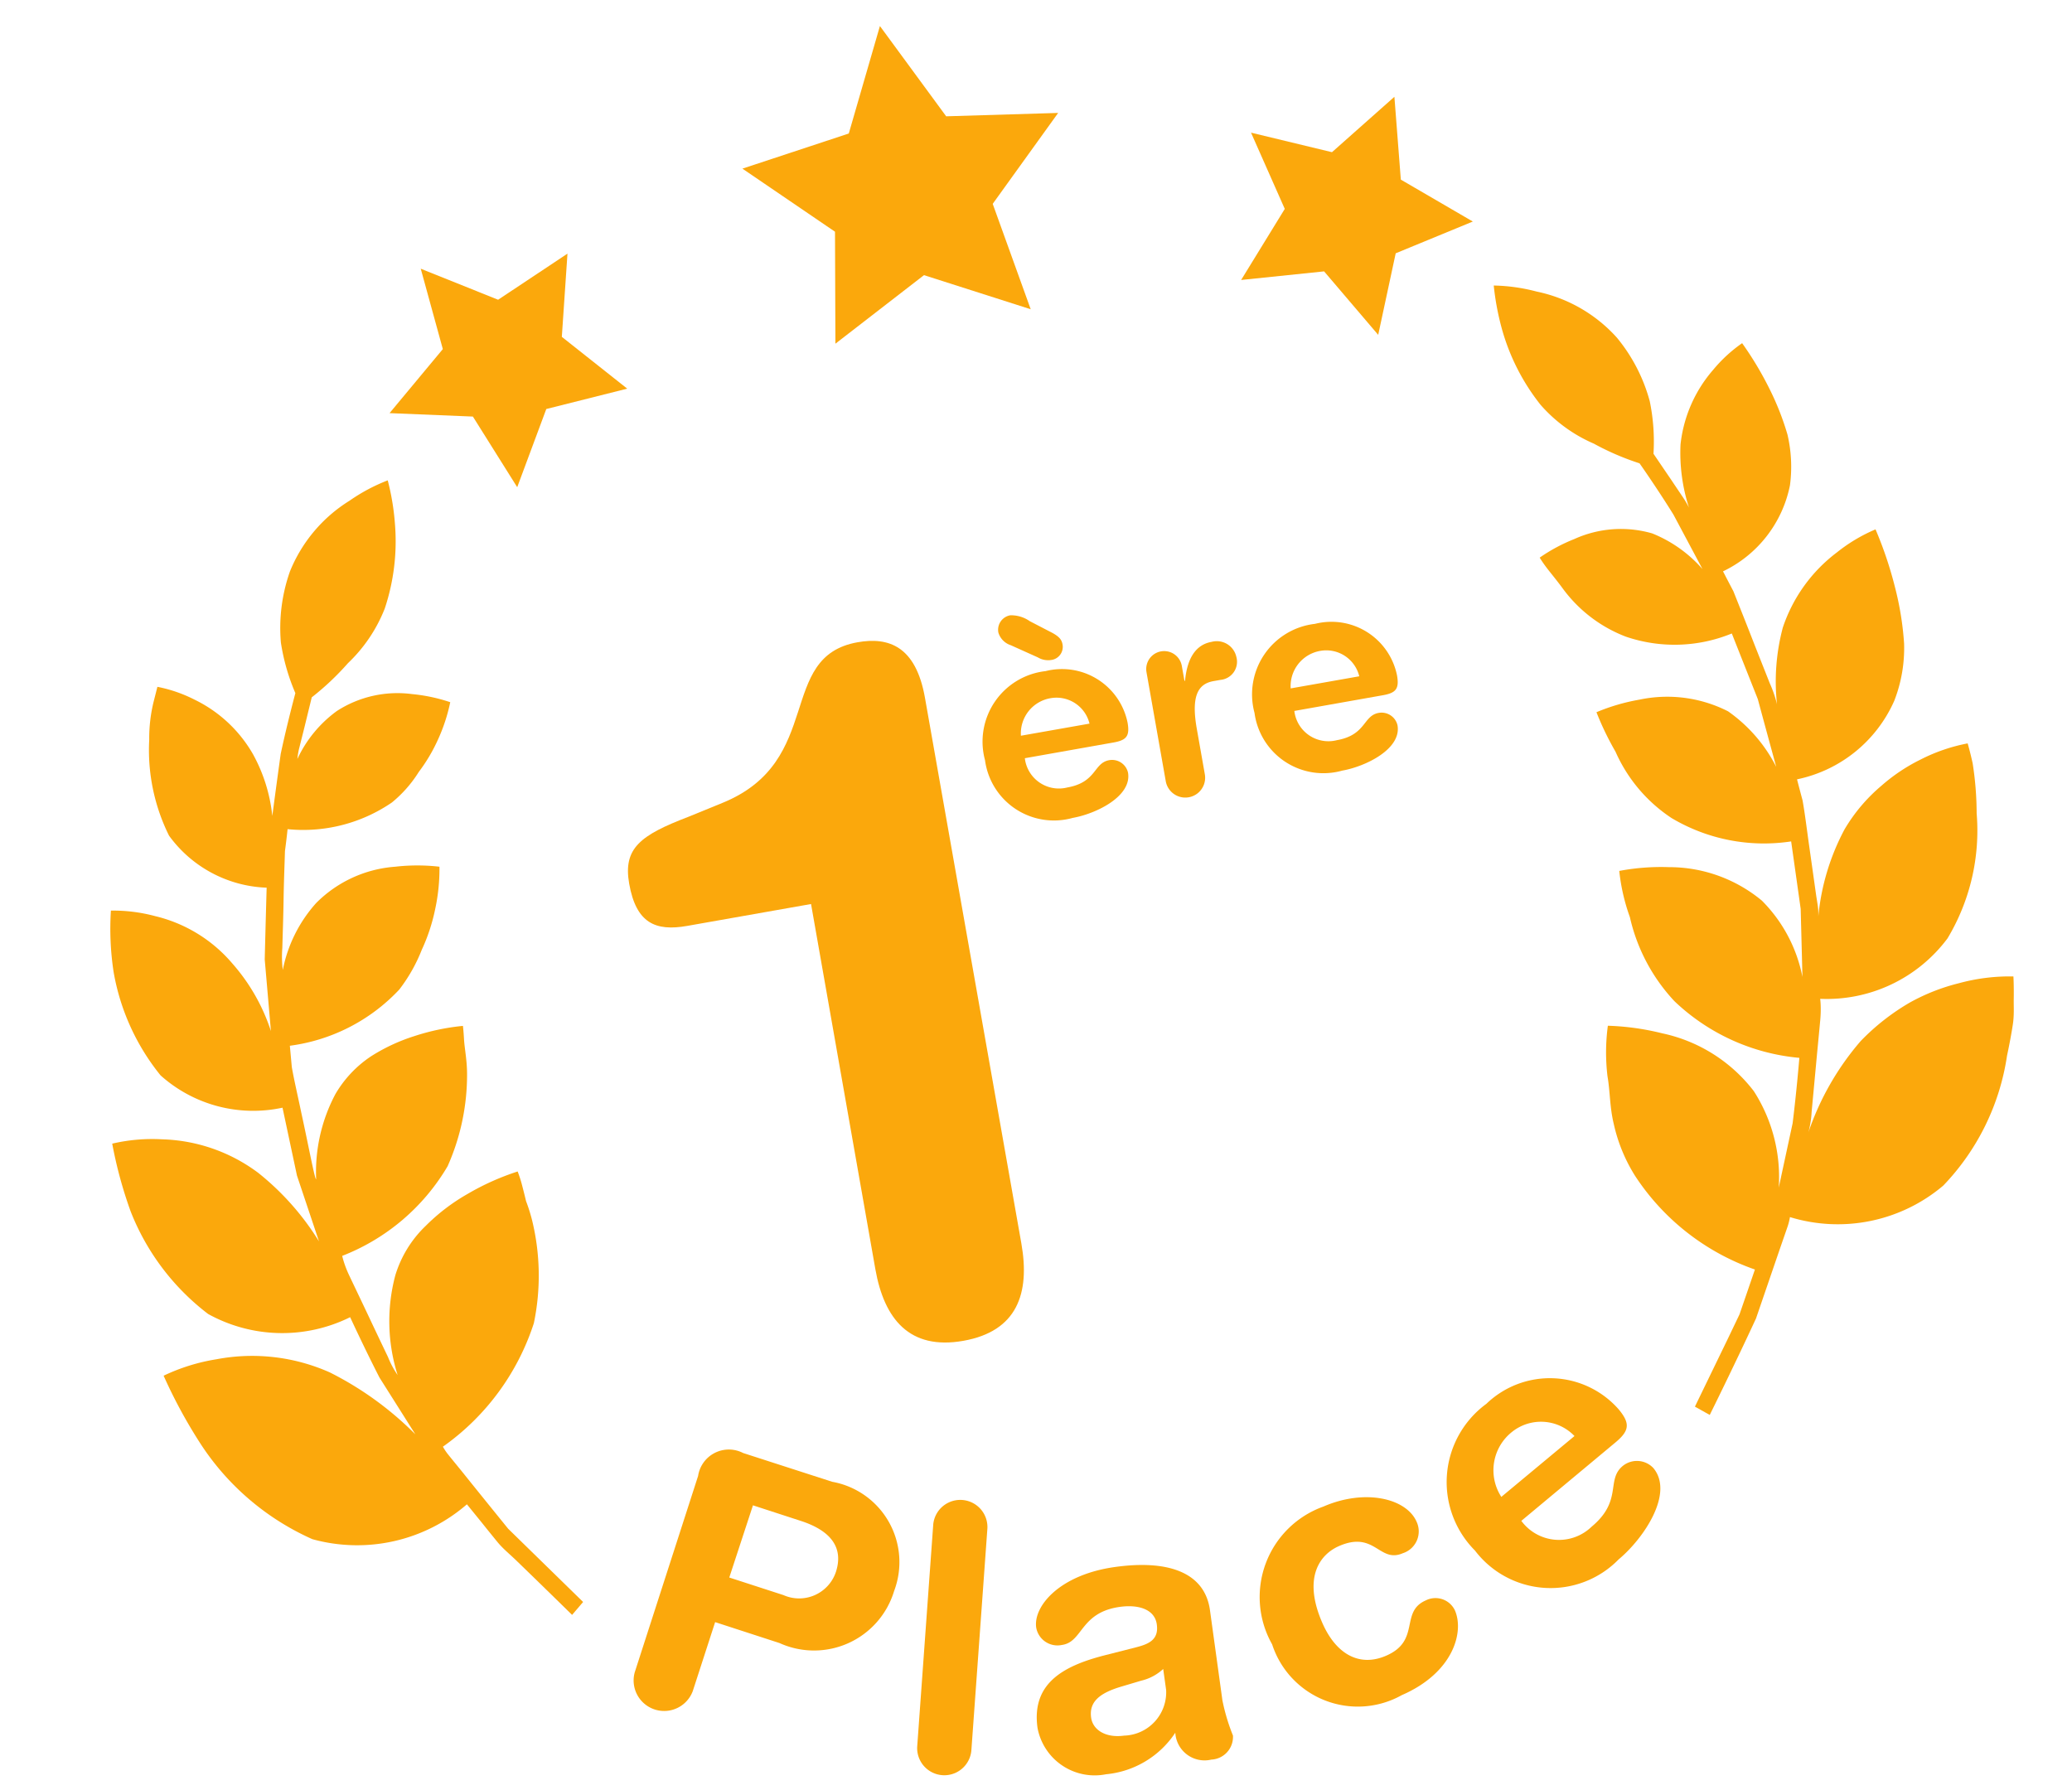
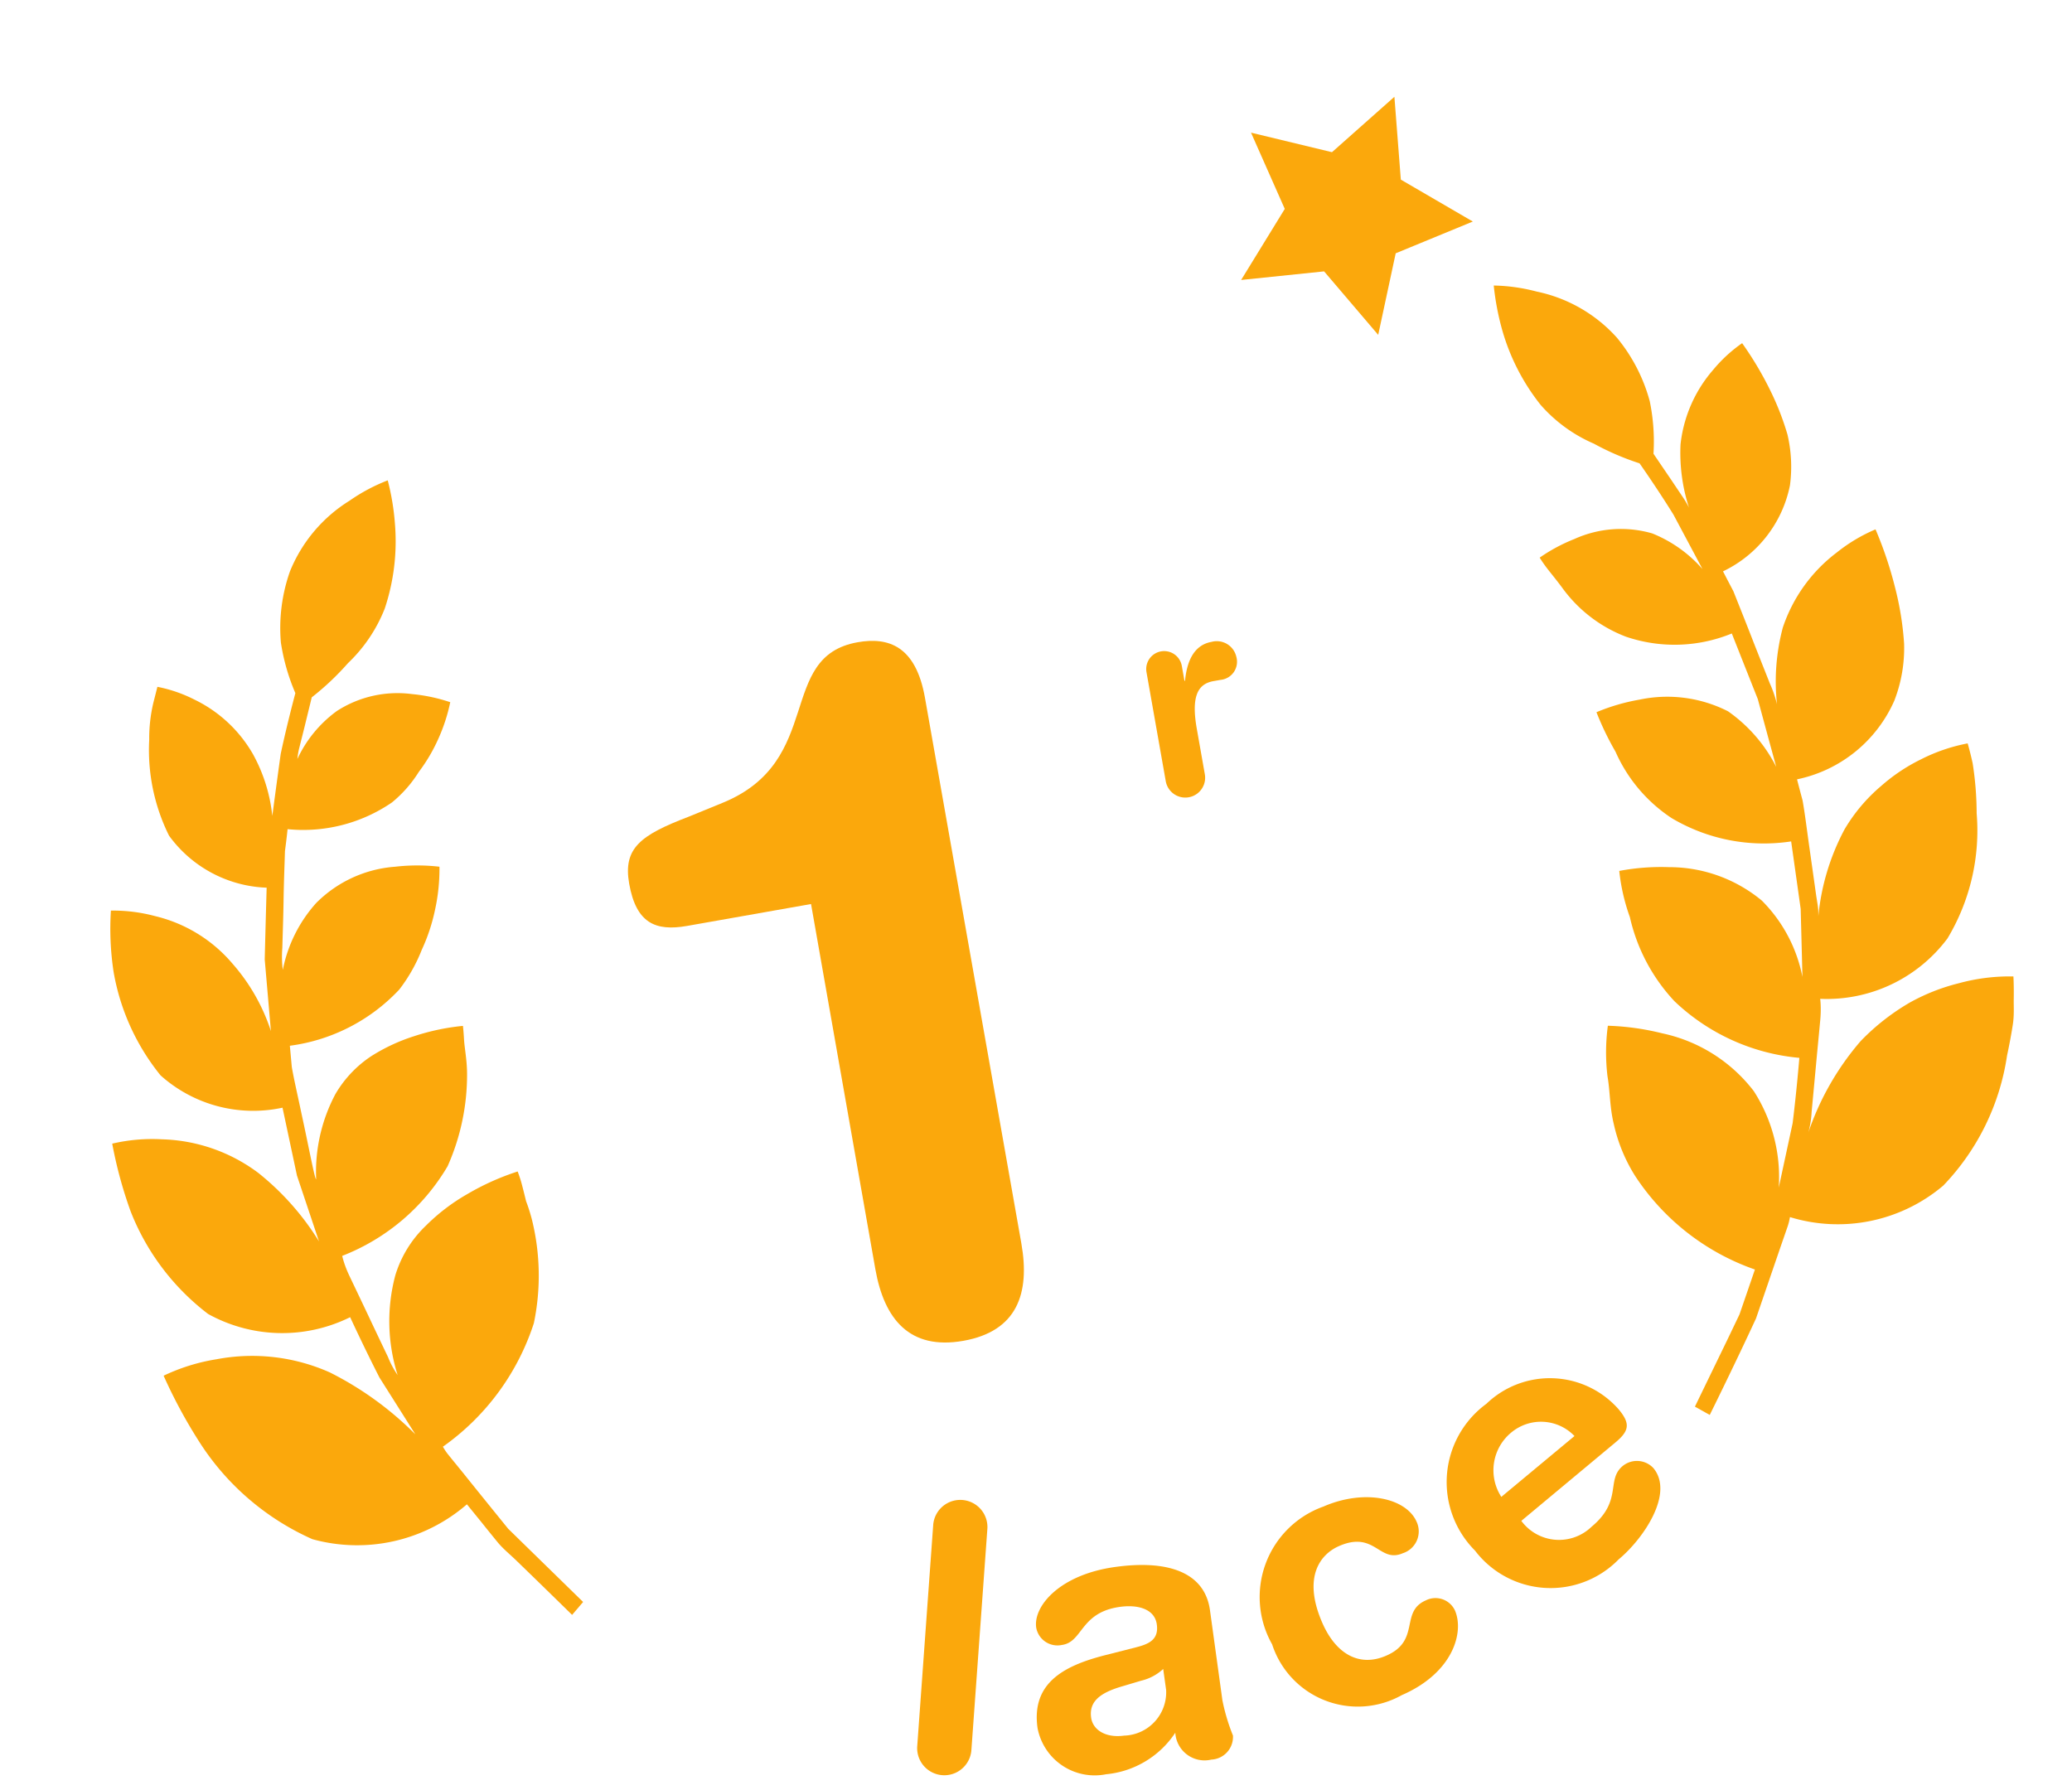
<svg xmlns="http://www.w3.org/2000/svg" width="32.585" height="28.151" viewBox="0 0 32.585 28.151">
  <g id="first" transform="matrix(0.985, -0.174, 0.174, 0.985, -203.731, -158.331)">
    <g id="Groupe_169" data-name="Groupe 169" transform="translate(171.642 194.119)">
      <path id="Tracé_6819" data-name="Tracé 6819" d="M177.685,215.352a3.663,3.663,0,0,0,.254-1.6,2.8,2.8,0,0,0-.041-.312c-.006-.1-.012-.182-.018-.254a1.9,1.9,0,0,0-.031-.227,3.954,3.954,0,0,0-.84.212,3.081,3.081,0,0,0-.73.377,1.8,1.8,0,0,0-.607.682,2.8,2.8,0,0,0-.238,1.553,1.41,1.41,0,0,1-.1-.306c-.052-.186-.121-.436-.189-.686s-.138-.5-.189-.686-.054-.319-.054-.319a3.321,3.321,0,0,0,1.877-1.1,3.532,3.532,0,0,0,.556-1.39c.035-.211.029-.395.045-.528s.02-.213.02-.213a3.545,3.545,0,0,0-.785.026,2.884,2.884,0,0,0-.722.194,1.808,1.808,0,0,0-.654.487,2.616,2.616,0,0,0-.531,1.266c-.022,0-.026-.534-.048-1.07-.008-.268-.023-.535-.022-.735.017-.2.028-.334.028-.334a2.869,2.869,0,0,0,1.848-.571,2.547,2.547,0,0,0,.457-.554,2.89,2.89,0,0,0,.313-.579,2.993,2.993,0,0,0,.188-.659,3.031,3.031,0,0,0-.685-.121,1.951,1.951,0,0,0-1.323.346,2.212,2.212,0,0,0-.7.945,1.716,1.716,0,0,1,.053-.342c.041-.2.1-.476.152-.747s.112-.544.154-.747c.064-.2.1-.331.1-.331a2.467,2.467,0,0,0,1.689-.128,1.967,1.967,0,0,0,.5-.4,2.635,2.635,0,0,0,.385-.448,2.764,2.764,0,0,0,.292-.545,2.663,2.663,0,0,0-.569-.23,1.755,1.755,0,0,0-1.21.056,1.947,1.947,0,0,0-.743.635,1.182,1.182,0,0,1,.051-.147l.14-.313c.1-.227.2-.455.2-.455a4.224,4.224,0,0,0,.654-.43,2.394,2.394,0,0,0,.719-.745,3.342,3.342,0,0,0,.39-1.288,3.846,3.846,0,0,0,.007-.689,2.831,2.831,0,0,0-.648.211,2.34,2.34,0,0,0-1.116.933,2.676,2.676,0,0,0-.334,1.075,3.242,3.242,0,0,0,.086.823s-.21.448-.393.9c-.152.469-.3.939-.3.939a2.558,2.558,0,0,0-.129-1.006,2.127,2.127,0,0,0-.757-1.008,2.227,2.227,0,0,0-.54-.3s-.037.083-.1.222a2.409,2.409,0,0,0-.171.574,3.027,3.027,0,0,0,.044,1.54,1.983,1.983,0,0,0,1.369,1.073s-.114.553-.226,1.106c-.05.563-.1,1.126-.1,1.126a3.022,3.022,0,0,0-.414-1.155,2.291,2.291,0,0,0-1.065-.942,2.531,2.531,0,0,0-.669-.206,4.5,4.5,0,0,0-.126.961,3.543,3.543,0,0,0,.444,1.726,2.182,2.182,0,0,0,1.8.834l.038,1.091.161,1.079a4.193,4.193,0,0,0-.752-1.226,2.642,2.642,0,0,0-1.4-.784,2.763,2.763,0,0,0-.782-.069,6.764,6.764,0,0,0,.1,1.1,3.744,3.744,0,0,0,.919,1.8,2.406,2.406,0,0,0,2.19.438s.134.511.289,1.015c.2.488.4.977.4.977a5.153,5.153,0,0,0-1.154-1.192,3,3,0,0,0-1.719-.514,3.043,3.043,0,0,0-.864.11,7.883,7.883,0,0,0,.4,1.189,4.071,4.071,0,0,0,1.456,1.749,2.636,2.636,0,0,0,2.488-.117l.183.329c.054.1.117.213.186.337s.17.237.257.36c.352.486.7.974.7.974l.206-.17-.96-1.339c-.2-.361-.4-.722-.548-.993-.075-.135-.138-.247-.182-.327a.9.9,0,0,1-.056-.129A3.813,3.813,0,0,0,177.685,215.352Z" transform="translate(-171.642 -196.213)" fill="#fba80c" />
      <path id="Tracé_6820" data-name="Tracé 6820" d="M209.25,213.989a3.136,3.136,0,0,0-.813.166,3.549,3.549,0,0,0-.863.461,4.327,4.327,0,0,0-1.059,1.271,1.554,1.554,0,0,0,.107-.311c.052-.19.122-.444.192-.7s.141-.509.193-.7.056-.325.056-.325a2.369,2.369,0,0,0,2.136-.587,3.294,3.294,0,0,0,.794-1.858,5.131,5.131,0,0,0,.075-.788c-.009-.2-.023-.319-.023-.319a2.756,2.756,0,0,0-.772.121,2.813,2.813,0,0,0-.681.3,2.672,2.672,0,0,0-.688.573,3.642,3.642,0,0,0-.644,1.275s.007-.034.015-.093.006-.145.009-.247c.007-.2.017-.477.026-.749s.024-.545.023-.75c-.018-.2-.028-.34-.028-.34a2.148,2.148,0,0,0,1.72-.95,2.281,2.281,0,0,0,.309-.86,4.8,4.8,0,0,0,.014-.885,6.123,6.123,0,0,0-.144-.961,2.565,2.565,0,0,0-.659.25A2.452,2.452,0,0,0,207.5,208a3.3,3.3,0,0,0-.3,1.172,1.863,1.863,0,0,0-.055-.348c-.042-.208-.1-.485-.155-.761s-.113-.553-.156-.761c-.064-.2-.106-.336-.106-.336a1.916,1.916,0,0,0,1.272-1.15,2.222,2.222,0,0,0,.1-.791,4.276,4.276,0,0,0-.152-.753,5.284,5.284,0,0,0-.3-.787,2.274,2.274,0,0,0-.522.334,2.138,2.138,0,0,0-.709,1.066,2.8,2.8,0,0,0-.042,1,1.475,1.475,0,0,0-.053-.148c-.038-.087-.089-.2-.141-.319l-.208-.463a3.142,3.142,0,0,0,.086-.823,2.655,2.655,0,0,0-.335-1.075,2.33,2.33,0,0,0-1.116-.933,2.832,2.832,0,0,0-.648-.211,4.149,4.149,0,0,0,.007.689,3.366,3.366,0,0,0,.392,1.287,2.348,2.348,0,0,0,.718.746,4.156,4.156,0,0,0,.654.43s.206.439.385.888c.15.461.3.921.3.921a2.082,2.082,0,0,0-.68-.689,1.772,1.772,0,0,0-1.222-.126,2.693,2.693,0,0,0-.587.193s.023.063.073.162.129.234.206.392a2.209,2.209,0,0,0,.838.905,2.372,2.372,0,0,0,1.65.241s.111.543.223,1.087c.049.552.1,1.1.1,1.1a2.383,2.383,0,0,0-.594-.992,2.109,2.109,0,0,0-1.34-.423,3.121,3.121,0,0,0-.7.077,4.613,4.613,0,0,0,.187.663,2.424,2.424,0,0,0,.686,1.181,2.84,2.84,0,0,0,1.788.689s-.018.536-.037,1.071c-.079.529-.159,1.059-.159,1.059a2.327,2.327,0,0,0-.419-1.293,2.282,2.282,0,0,0-1.349-.773,3.538,3.538,0,0,0-.778-.077,3.081,3.081,0,0,0,.038.744,2.855,2.855,0,0,0,.46,1.424,3.268,3.268,0,0,0,1.779,1.219s-.131.5-.283.994l-.391.959a2.5,2.5,0,0,0-.122-1.562,2.457,2.457,0,0,0-1.26-1.146,4.024,4.024,0,0,0-.821-.266,3.146,3.146,0,0,0-.144.784c0,.237-.051.482-.033.756a2.571,2.571,0,0,0,.187.857,3.708,3.708,0,0,0,1.6,1.78l-.178.322-.183.33-.252.352-.691.955.207.169s.5-.678.98-1.367l.559-1.011.186-.334a1.021,1.021,0,0,0,.058-.132,2.565,2.565,0,0,0,2.459-.068,3.736,3.736,0,0,0,1.343-1.837c.067-.165.126-.322.175-.466s.062-.278.083-.387c.043-.222.058-.357.058-.357A3.019,3.019,0,0,0,209.25,213.989Z" transform="translate(-180.217 -196.216)" fill="#fba80c" />
      <g id="Groupe_168" data-name="Groupe 168" transform="translate(6.301)">
        <path id="Tracé_6821" data-name="Tracé 6821" d="M201.666,197.543l-.127,1.3,1,.846-1.281.281-.494,1.215-.664-1.131-1.308-.094.87-.981-.314-1.273,1.2.524Z" transform="translate(-185.246 -195.04)" fill="#fba80c" />
-         <path id="Tracé_6822" data-name="Tracé 6822" d="M191.163,194.119l.779,1.579,1.743.254-1.262,1.229.3,1.736-1.559-.82-1.559.819.3-1.735-1.261-1.23,1.743-.253Z" transform="translate(-182.515 -194.119)" fill="#fba80c" />
-         <path id="Tracé_6823" data-name="Tracé 6823" d="M181.137,197.541l1.113.692,1.2-.524-.315,1.273.871.981-1.309.094-.664,1.131-.493-1.215-1.281-.281,1-.846Z" transform="translate(-180.262 -195.039)" fill="#fba80c" />
      </g>
    </g>
    <g id="Groupe_170" data-name="Groupe 170" transform="translate(178.221 215.745)">
-       <path id="Tracé_6824" data-name="Tracé 6824" d="M182.23,224.03a.489.489,0,0,1,.76-.232l1.3.689a1.283,1.283,0,0,1,.66,1.861,1.315,1.315,0,0,1-1.917.492l-.939-.5-.535,1.007a.48.48,0,0,1-.847-.45Zm.205,1.658.79.42a.609.609,0,0,0,.874-.211c.2-.372.017-.667-.4-.889l-.7-.373Z" transform="translate(-180.641 -223.702)" fill="#fba80c" />
      <path id="Tracé_6825" data-name="Tracé 6825" d="M187.291,225.937a.427.427,0,0,1,.828.208l-.857,3.4a.427.427,0,0,1-.828-.208Z" transform="translate(-182.194 -224.215)" fill="#fba80c" />
      <path id="Tracé_6826" data-name="Tracé 6826" d="M192,229.994a3.074,3.074,0,0,0,.067.575.357.357,0,0,1-.4.314.461.461,0,0,1-.485-.515,1.469,1.469,0,0,1-1.186.454.914.914,0,0,1-.934-.906c.026-.707.571-.887,1.228-.939l.523-.039c.205-.016.371-.057.379-.3s-.238-.36-.525-.37c-.632-.023-.666.444-1,.431a.339.339,0,0,1-.351-.34c.012-.339.507-.754,1.384-.722.819.029,1.376.313,1.354.927Zm-.831-.646a.764.764,0,0,1-.373.121l-.312.036c-.358.039-.555.144-.564.4-.007.193.168.357.461.368a.682.682,0,0,0,.776-.592Z" transform="translate(-182.907 -224.759)" fill="#fba80c" />
      <path id="Tracé_6827" data-name="Tracé 6827" d="M195.49,227.12c.695-.166,1.306.1,1.4.49a.36.36,0,0,1-.3.45c-.393.094-.368-.429-.965-.286-.324.077-.652.39-.472,1.141.124.518.448.795.9.686.58-.138.327-.643.765-.748a.338.338,0,0,1,.423.235c.087.364-.2.963-1.056,1.167a1.416,1.416,0,0,1-1.867-1.141A1.511,1.511,0,0,1,195.49,227.12Z" transform="translate(-184.302 -224.608)" fill="#fba80c" />
      <path id="Tracé_6828" data-name="Tracé 6828" d="M199.692,227.392a.736.736,0,0,0,1.07.284c.559-.319.349-.684.649-.856a.354.354,0,0,1,.47.116c.255.447-.342,1.064-.788,1.319a1.494,1.494,0,0,1-2.2-.53,1.525,1.525,0,0,1,.578-2.241,1.439,1.439,0,0,1,2.033.447c.145.254.106.363-.142.505Zm1.055-1.168a.729.729,0,0,0-.961-.232.768.768,0,0,0-.338.974Z" transform="translate(-185.48 -224.117)" fill="#fba80c" />
    </g>
    <g id="Groupe_171" data-name="Groupe 171" transform="translate(180.363 203.6)">
      <path id="Tracé_6829" data-name="Tracé 6829" d="M186.332,211.014h-1.978c-.507,0-.782-.183-.782-.812,0-.567.306-.721,1.1-.874l.568-.123c1.7-.368,1.227-2.117,2.53-2.117.491,0,.89.216.89,1.043v8.713c0,.8-.306,1.35-1.165,1.35s-1.166-.553-1.166-1.35Z" transform="translate(-183.572 -207.088)" fill="#fba80c" />
-       <path id="Tracé_6830" data-name="Tracé 6830" d="M192.191,209.341a.539.539,0,0,0,.578.569c.471,0,.471-.308.723-.308a.257.257,0,0,1,.257.243c0,.376-.6.551-.98.551a1.093,1.093,0,0,1-1.2-1.133,1.116,1.116,0,0,1,1.181-1.214,1.052,1.052,0,0,1,1.129,1.022c0,.214-.064.269-.273.269Zm.771-1.864c.094.077.124.129.124.205a.208.208,0,0,1-.218.21.316.316,0,0,1-.2-.077l-.385-.262a.3.3,0,0,1-.158-.23.231.231,0,0,1,.231-.235.512.512,0,0,1,.287.145Zm.325,1.505a.534.534,0,0,0-.526-.5.561.561,0,0,0-.569.5Z" transform="translate(-185.722 -207.088)" fill="#fba80c" />
      <path id="Tracé_6831" data-name="Tracé 6831" d="M195.319,208.695a.282.282,0,1,1,.564,0v.239h.009c.072-.26.214-.53.518-.53a.315.315,0,0,1,.342.3.286.286,0,0,1-.308.313h-.112c-.252,0-.389.175-.389.692v.727a.312.312,0,0,1-.624,0Z" transform="translate(-186.731 -207.442)" fill="#fba80c" />
-       <path id="Tracé_6832" data-name="Tracé 6832" d="M198.076,209.7a.539.539,0,0,0,.578.569c.471,0,.471-.308.723-.308a.257.257,0,0,1,.257.243c0,.376-.6.551-.98.551a1.093,1.093,0,0,1-1.2-1.133,1.116,1.116,0,0,1,1.18-1.214,1.052,1.052,0,0,1,1.129,1.022c0,.214-.064.269-.273.269Zm1.1-.359a.534.534,0,0,0-.526-.5.562.562,0,0,0-.569.5Z" transform="translate(-187.305 -207.442)" fill="#fba80c" />
    </g>
  </g>
</svg>